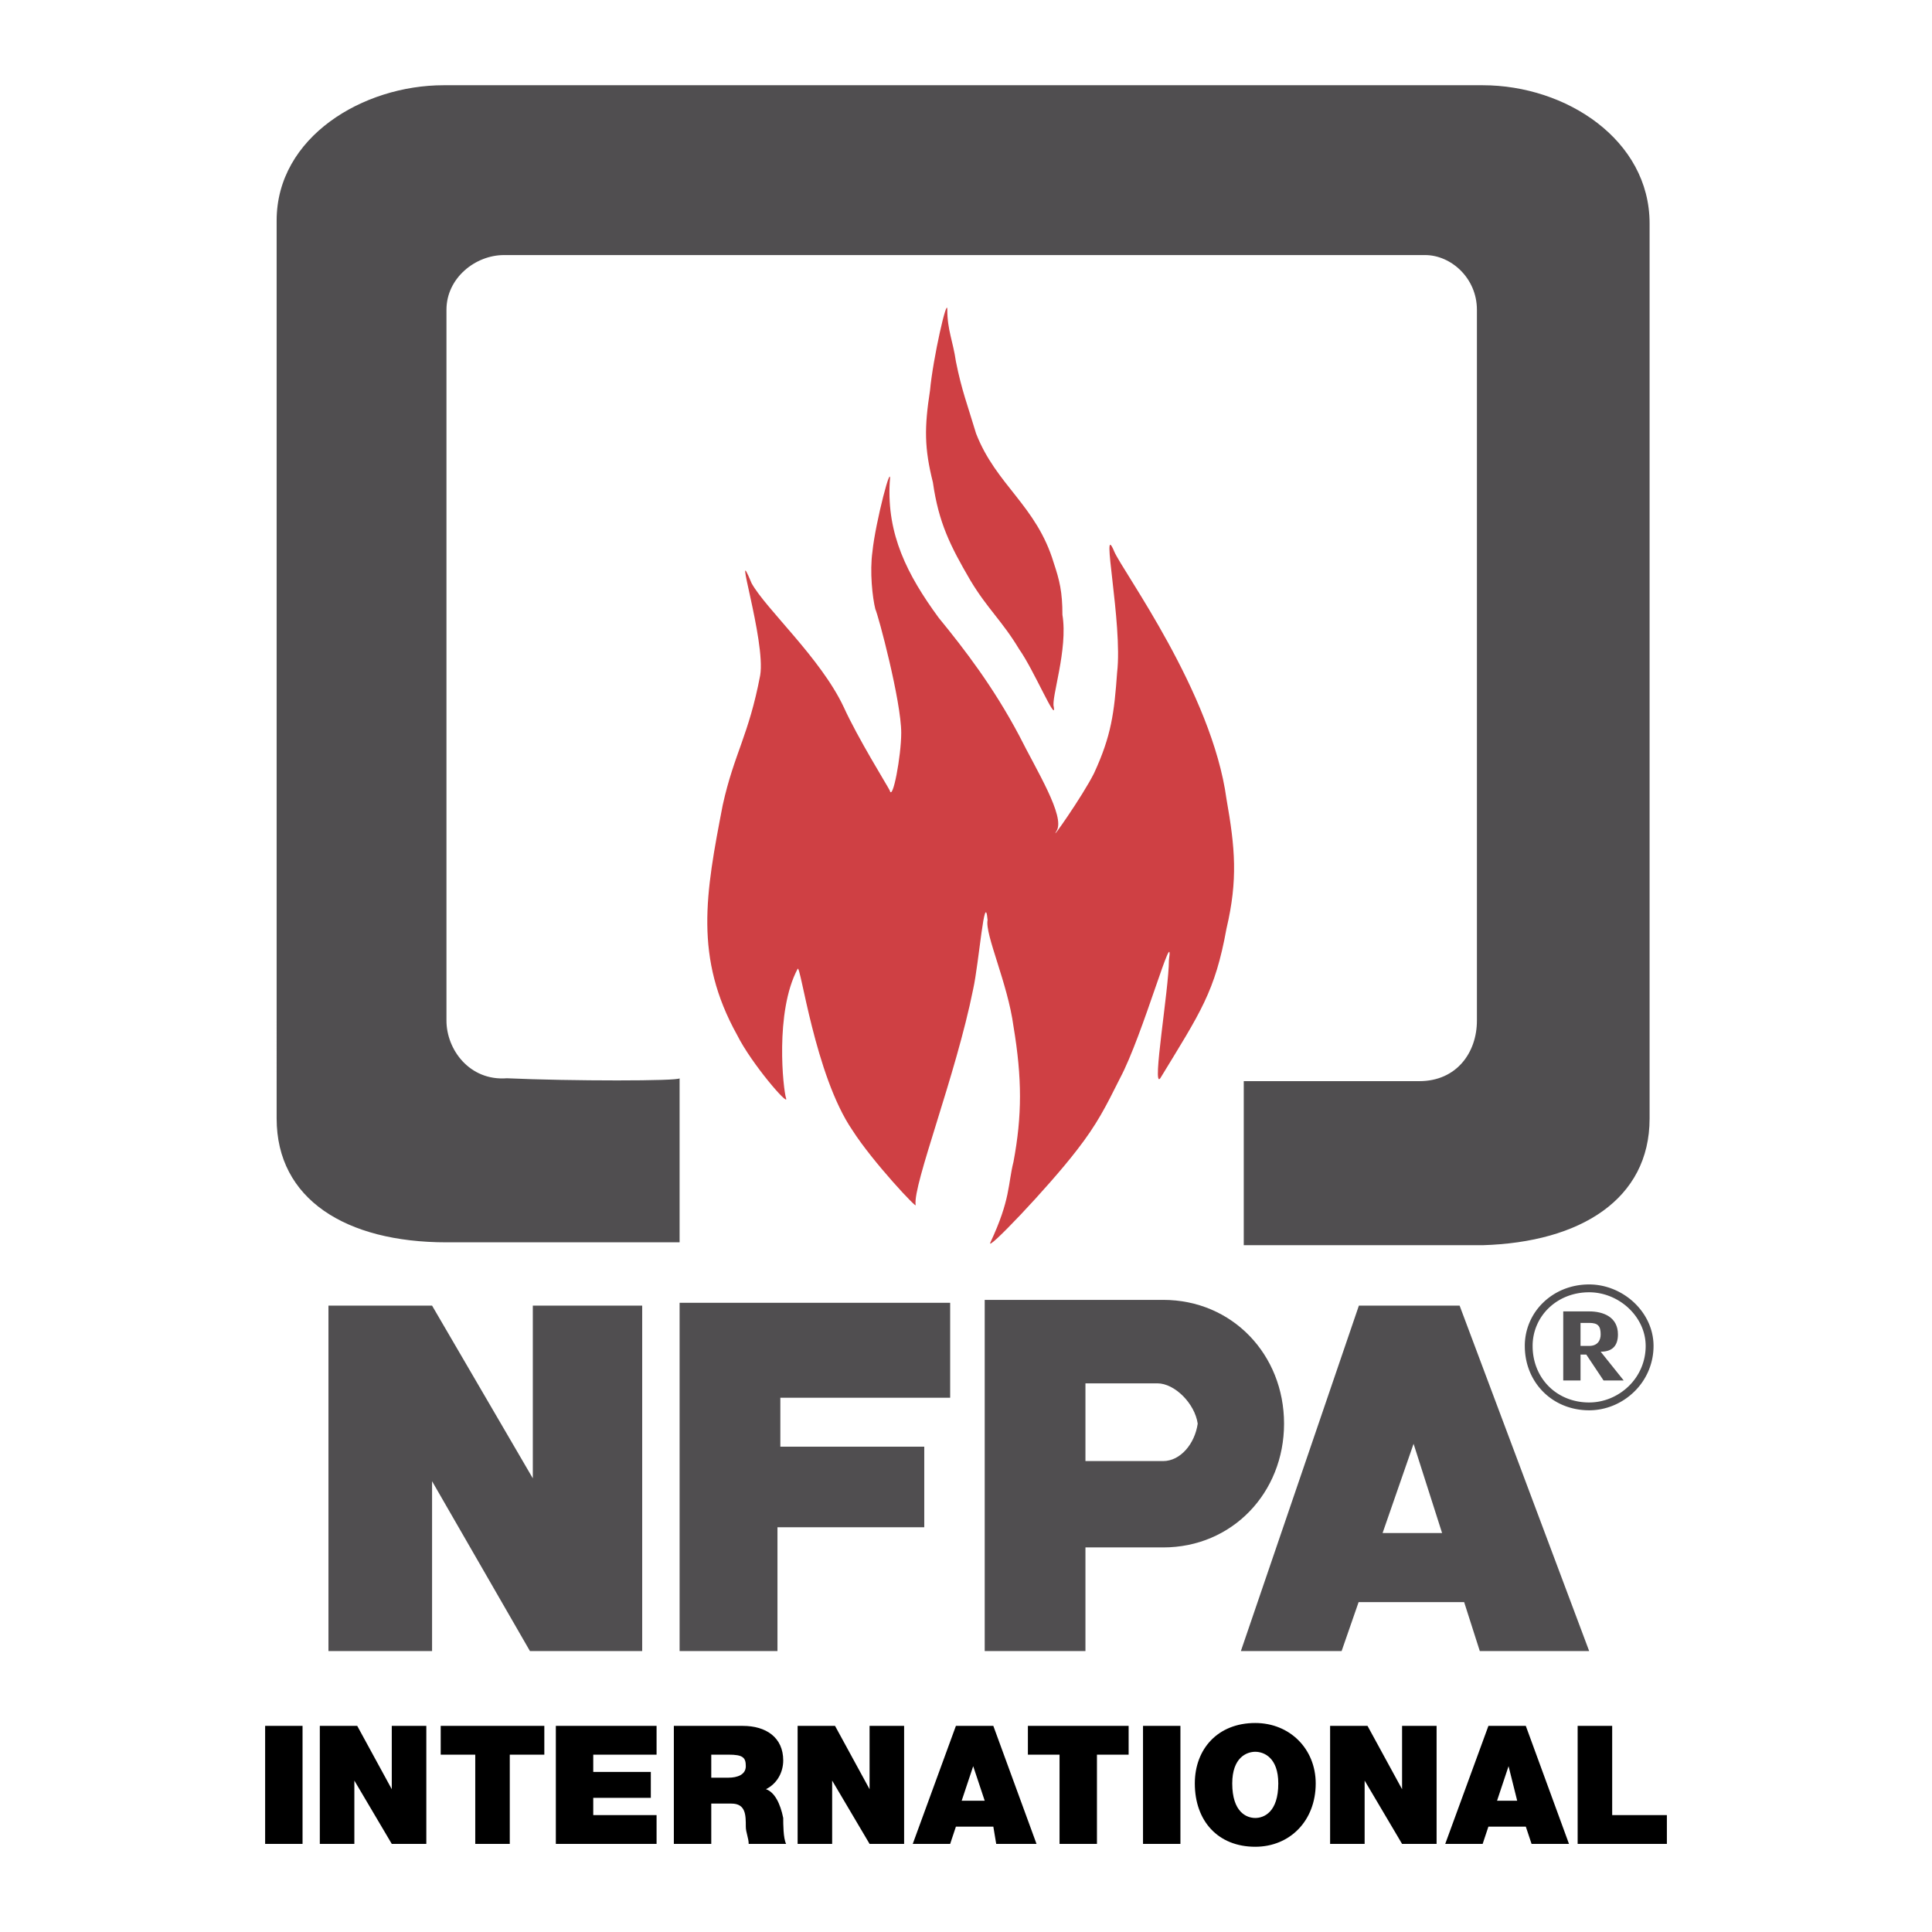
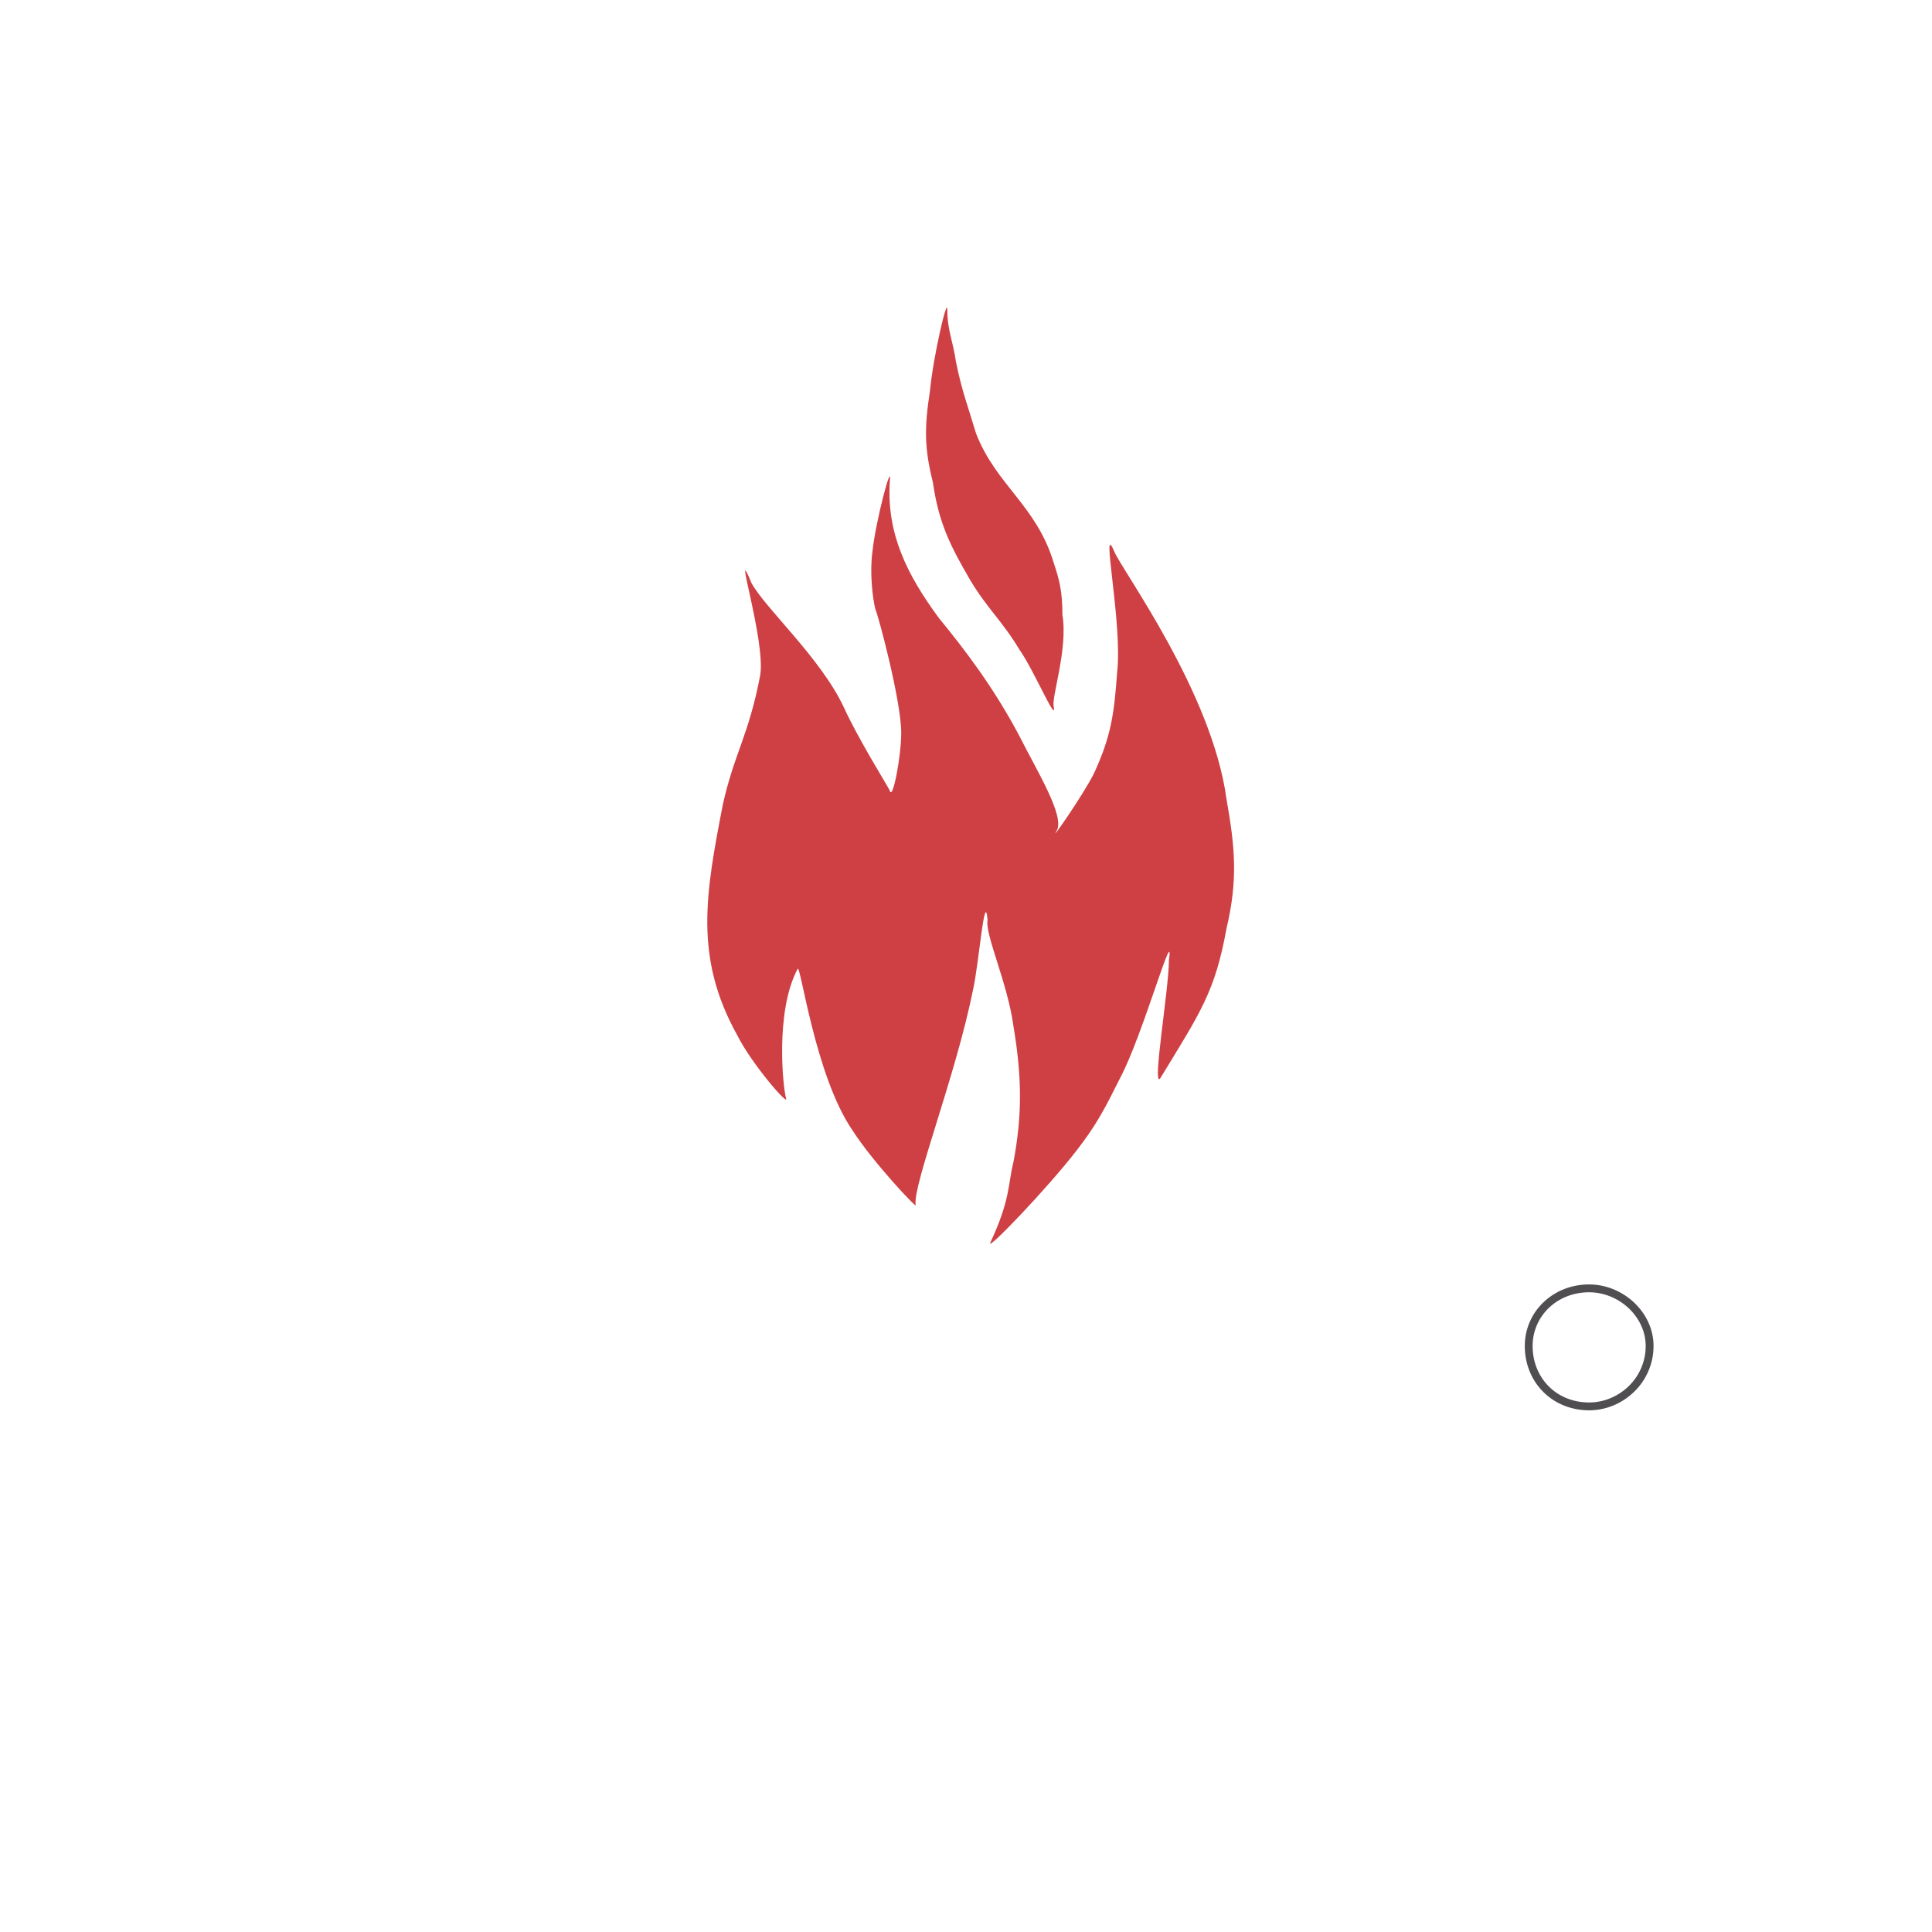
<svg xmlns="http://www.w3.org/2000/svg" width="2500" height="2500" viewBox="0 0 192.756 192.756">
  <path fill-rule="evenodd" clip-rule="evenodd" fill="#fff" d="M0 0h192.756v192.756H0V0z" />
-   <path d="M157.689 134.284v-2.297h.861c.861 0 1.148.287 1.148 1.148 0 .574-.287 1.148-1.148 1.148h-.861v.001zm2.01.575c1.148 0 1.723-.575 1.723-1.724 0-1.723-1.436-2.297-2.871-2.297h-2.586v6.892h1.725v-2.584h.574l1.723 2.584h2.01l-2.298-2.871z" fill-rule="evenodd" clip-rule="evenodd" fill="#504e50" />
  <path d="M152.129 134.284v-.008a5.995 5.995 0 0 1 1.848-4.331c1.143-1.104 2.74-1.791 4.555-1.796h.028c1.678.003 3.281.691 4.461 1.796v.001c1.182 1.107 1.947 2.639 1.953 4.324v.024a6.347 6.347 0 0 1-1.955 4.581c-1.18 1.141-2.777 1.827-4.451 1.831H158.542c-1.824-.002-3.43-.692-4.576-1.843-1.143-1.144-1.832-2.743-1.836-4.561v-.018h-.001zm.781-.008v.027c.004 1.605.607 3.011 1.605 4.011 1.004 1.006 2.414 1.609 4.025 1.61H158.566c1.469-.003 2.875-.608 3.912-1.61a5.562 5.562 0 0 0 1.711-4.02v-.024c-.004-1.459-.674-2.789-1.703-3.755v-.002s-.002.002 0 .002v-.002c-1.041-.973-2.453-1.58-3.928-1.581h-.028c-1.605.003-3.014.605-4.016 1.573a5.231 5.231 0 0 0-1.604 3.771z" fill="#504e50" />
-   <path fill-rule="evenodd" clip-rule="evenodd" fill="#504e50" d="M32.77 130.264h10.338l10.051 17.23v-17.23h10.912v34.461H52.872l-9.764-16.944v16.944H32.77v-34.461zM67.804 164.725v-34.748h26.994v9.477H77.855v4.882h14.359v8.04H77.568v12.349h-9.764z" />
-   <path d="M87.045 55.026c.287-2.872 2.01-9.477 1.723-6.892-.287 5.169 1.723 9.189 4.882 13.497 2.584 3.159 5.456 6.892 8.042 11.774 1.723 3.446 4.594 8.041 3.732 9.477-.861 1.436 2.584-3.446 3.732-5.744 1.725-3.733 2.012-6.03 2.299-10.051.574-4.882-1.723-15.507-.287-12.061.861 2.01 9.764 14.071 11.199 24.696.861 4.882 1.148 8.041 0 12.923-1.148 6.318-2.584 8.328-6.605 14.933-.861 1.148.861-8.902.861-11.774.574-4.021-2.584 7.467-4.881 11.774-1.436 2.871-2.299 4.595-4.309 7.179-2.871 3.733-9.189 10.338-8.615 9.189 2.012-4.308 1.725-5.743 2.299-8.041.861-4.594.861-8.327 0-13.496-.574-4.309-2.873-9.19-2.586-10.626-.287-3.159-.861 4.308-1.436 6.893-1.723 8.615-6.03 19.527-5.743 21.537.287.575-4.308-4.308-6.318-7.466-3.733-5.456-5.169-16.656-5.456-16.082-2.297 4.308-1.436 12.062-1.149 12.923.288.861-3.446-3.446-4.882-6.317-4.307-7.754-3.159-14.072-1.436-22.974 1.149-5.169 2.585-6.893 3.733-12.923.575-3.446-2.872-14.071-.861-9.189 1.436 2.584 6.892 7.466 9.189 12.349 1.436 3.158 4.308 7.753 4.595 8.328.287 1.149 1.148-3.446 1.148-5.744 0-3.159-2.297-11.774-2.584-12.348-.286-1.15-.573-3.734-.286-5.744z" fill-rule="evenodd" clip-rule="evenodd" fill="#cf4044" />
+   <path d="M87.045 55.026c.287-2.872 2.01-9.477 1.723-6.892-.287 5.169 1.723 9.189 4.882 13.497 2.584 3.159 5.456 6.892 8.042 11.774 1.723 3.446 4.594 8.041 3.732 9.477-.861 1.436 2.584-3.446 3.732-5.744 1.725-3.733 2.012-6.03 2.299-10.051.574-4.882-1.723-15.507-.287-12.061.861 2.01 9.764 14.071 11.199 24.696.861 4.882 1.148 8.041 0 12.923-1.148 6.318-2.584 8.328-6.605 14.933-.861 1.148.861-8.902.861-11.774.574-4.021-2.584 7.467-4.881 11.774-1.436 2.871-2.299 4.595-4.309 7.179-2.871 3.733-9.189 10.338-8.615 9.189 2.012-4.308 1.725-5.743 2.299-8.041.861-4.594.861-8.327 0-13.496-.574-4.309-2.873-9.19-2.586-10.626-.287-3.159-.861 4.308-1.436 6.893-1.723 8.615-6.03 19.527-5.743 21.537.287.575-4.308-4.308-6.318-7.466-3.733-5.456-5.169-16.656-5.456-16.082-2.297 4.308-1.436 12.062-1.149 12.923.288.861-3.446-3.446-4.882-6.317-4.307-7.754-3.159-14.072-1.436-22.974 1.149-5.169 2.585-6.893 3.733-12.923.575-3.446-2.872-14.071-.861-9.189 1.436 2.584 6.892 7.466 9.189 12.349 1.436 3.158 4.308 7.753 4.595 8.328.287 1.149 1.148-3.446 1.148-5.744 0-3.159-2.297-11.774-2.584-12.348-.286-1.15-.573-3.734-.286-5.744" fill-rule="evenodd" clip-rule="evenodd" fill="#cf4044" />
  <path d="M95.373 36.072c.574 2.872 1.149 4.308 2.01 7.18 2.01 5.169 6.031 7.179 7.754 12.922.574 1.723.861 2.872.861 5.169.574 3.446-1.148 8.328-.861 9.19.287 1.723-2.01-3.733-3.445-5.744-1.725-2.872-3.16-4.021-4.882-6.892-2.011-3.446-3.159-5.743-3.733-9.764-.862-3.446-.862-5.456-.287-9.189.287-3.159 1.723-9.477 1.723-8.041-.002 2.011.572 3.159.86 5.169z" fill-rule="evenodd" clip-rule="evenodd" fill="#cf4044" />
-   <path d="M116.049 129.689c6.893 0 12.061 5.457 12.061 12.349 0 6.893-5.168 12.349-12.061 12.349h-7.754v10.338H98.244V129.69h17.805v-.001zm0 16.082h-7.754v-7.754h7.18c1.723 0 3.732 2.011 4.021 4.021-.289 2.01-1.725 3.733-3.447 3.733z" fill-rule="evenodd" clip-rule="evenodd" fill="#504e50" />
-   <path fill-rule="evenodd" clip-rule="evenodd" d="M26.452 183.965h3.733v-11.774h-3.733v11.774zM31.908 183.965h3.446v-6.318l3.733 6.318h3.447v-11.774h-3.447v6.318l-3.446-6.318h-3.733v11.774zM47.416 183.965h3.445v-8.903h3.447v-2.871H43.969v2.871h3.447v8.903zM55.456 183.965h10.051v-2.872h-6.318v-1.723h5.744v-2.584h-5.744v-1.724h6.318v-2.871H55.456v11.774zM67.23 183.965h3.733v-4.021h2.01c1.436 0 1.436 1.148 1.436 2.298 0 .574.287 1.148.287 1.723h3.733c-.287-.574-.287-2.01-.287-2.585-.287-1.436-.861-2.584-1.723-2.871 1.148-.574 1.723-1.723 1.723-2.872 0-2.297-1.723-3.445-4.02-3.445H67.23v11.773zm3.733-8.903h1.723c1.436 0 1.723.287 1.723 1.149 0 .861-.862 1.148-1.723 1.148h-1.723v-2.297zM79.579 183.965h3.445v-6.318l3.734 6.318h3.446v-11.774h-3.446v6.318l-3.446-6.318h-3.733v11.774zM95.947 179.657l1.149-3.445 1.148 3.445h-2.297zm-4.882 4.308h3.733l.574-1.723h3.733l.287 1.723h4.021l-4.309-11.773h-3.733l-4.306 11.773zM105.711 183.965h3.732v-8.903h3.161v-2.871h-10.051v2.871h3.158v8.903zM114.039 183.965h3.732v-11.774h-3.732v11.774zM119.207 177.935c0 3.732 2.299 6.317 6.031 6.317 3.447 0 6.031-2.585 6.031-6.317 0-3.446-2.584-6.031-6.031-6.031-3.732-.001-6.031 2.584-6.031 6.031zm3.734 0c0-2.585 1.436-3.159 2.297-3.159s2.297.574 2.297 3.159c0 2.871-1.436 3.445-2.297 3.445s-2.297-.574-2.297-3.445zM132.705 183.965h3.445v-6.318l3.735 6.318h3.445v-11.774h-3.445v6.318l-3.447-6.318h-3.733v11.774zM149.361 179.657l1.148-3.445.861 3.445h-2.009zm-5.17 4.308h3.734l.574-1.723h3.732l.574 1.723h3.734l-4.309-11.773h-3.73l-4.309 11.773zM157.402 183.965h8.903v-2.872h-5.457v-8.902h-3.446v11.774z" />
-   <path d="M147.926 8.504c8.326 0 16.654 5.456 16.654 13.784v89.311c0 8.04-6.891 12.348-16.654 12.635H124.09v-16.368h17.518c3.732 0 5.744-2.872 5.744-6.031V30.904c0-3.159-2.586-5.456-5.17-5.456H50.287c-2.872 0-5.743 2.297-5.743 5.456v70.931c0 2.872 2.297 6.031 6.03 5.744 6.318.287 17.23.287 17.23 0v16.368h-23.26c-10.051 0-16.943-4.308-16.943-12.348V22.001c0-8.328 8.615-13.497 16.656-13.497h103.669zM135.576 130.264h10.051l12.924 34.461h-10.912l-1.561-4.882h-10.529l-1.695 4.882h-10.051l11.773-34.461zm8.301 22.686l-2.844-8.902-3.092 8.902h5.936z" fill-rule="evenodd" clip-rule="evenodd" fill="#504e50" />
</svg>